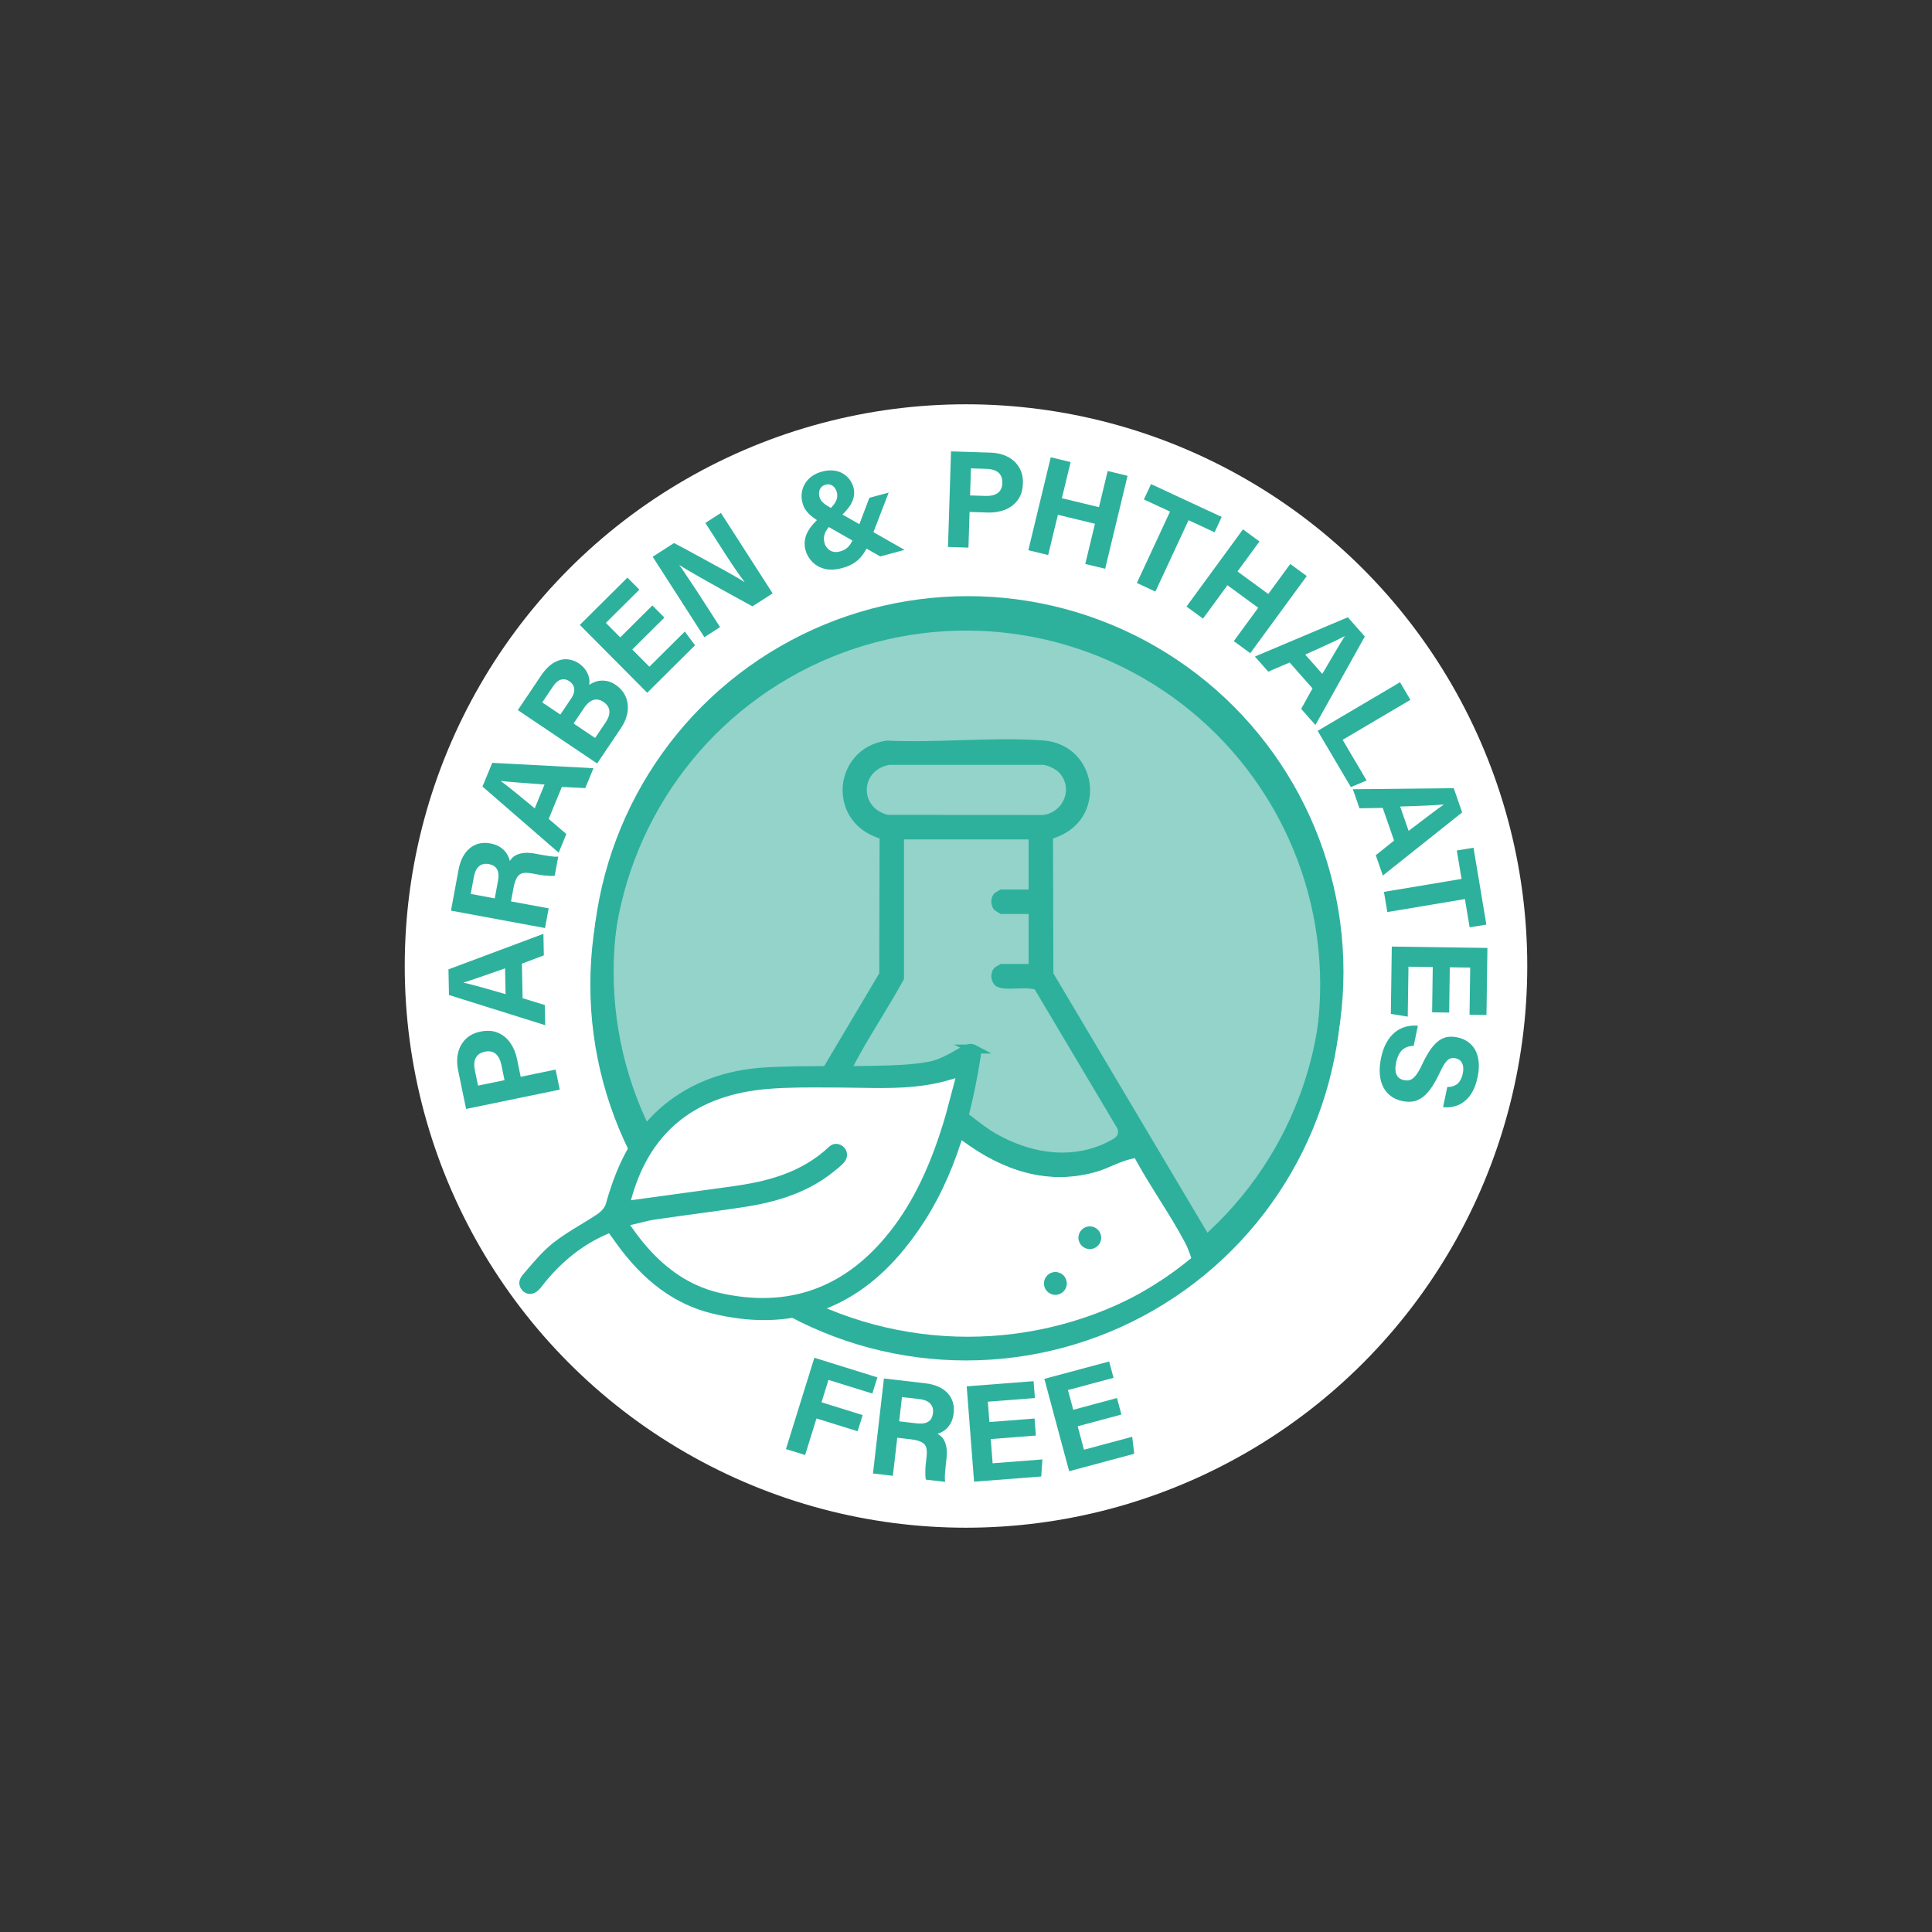
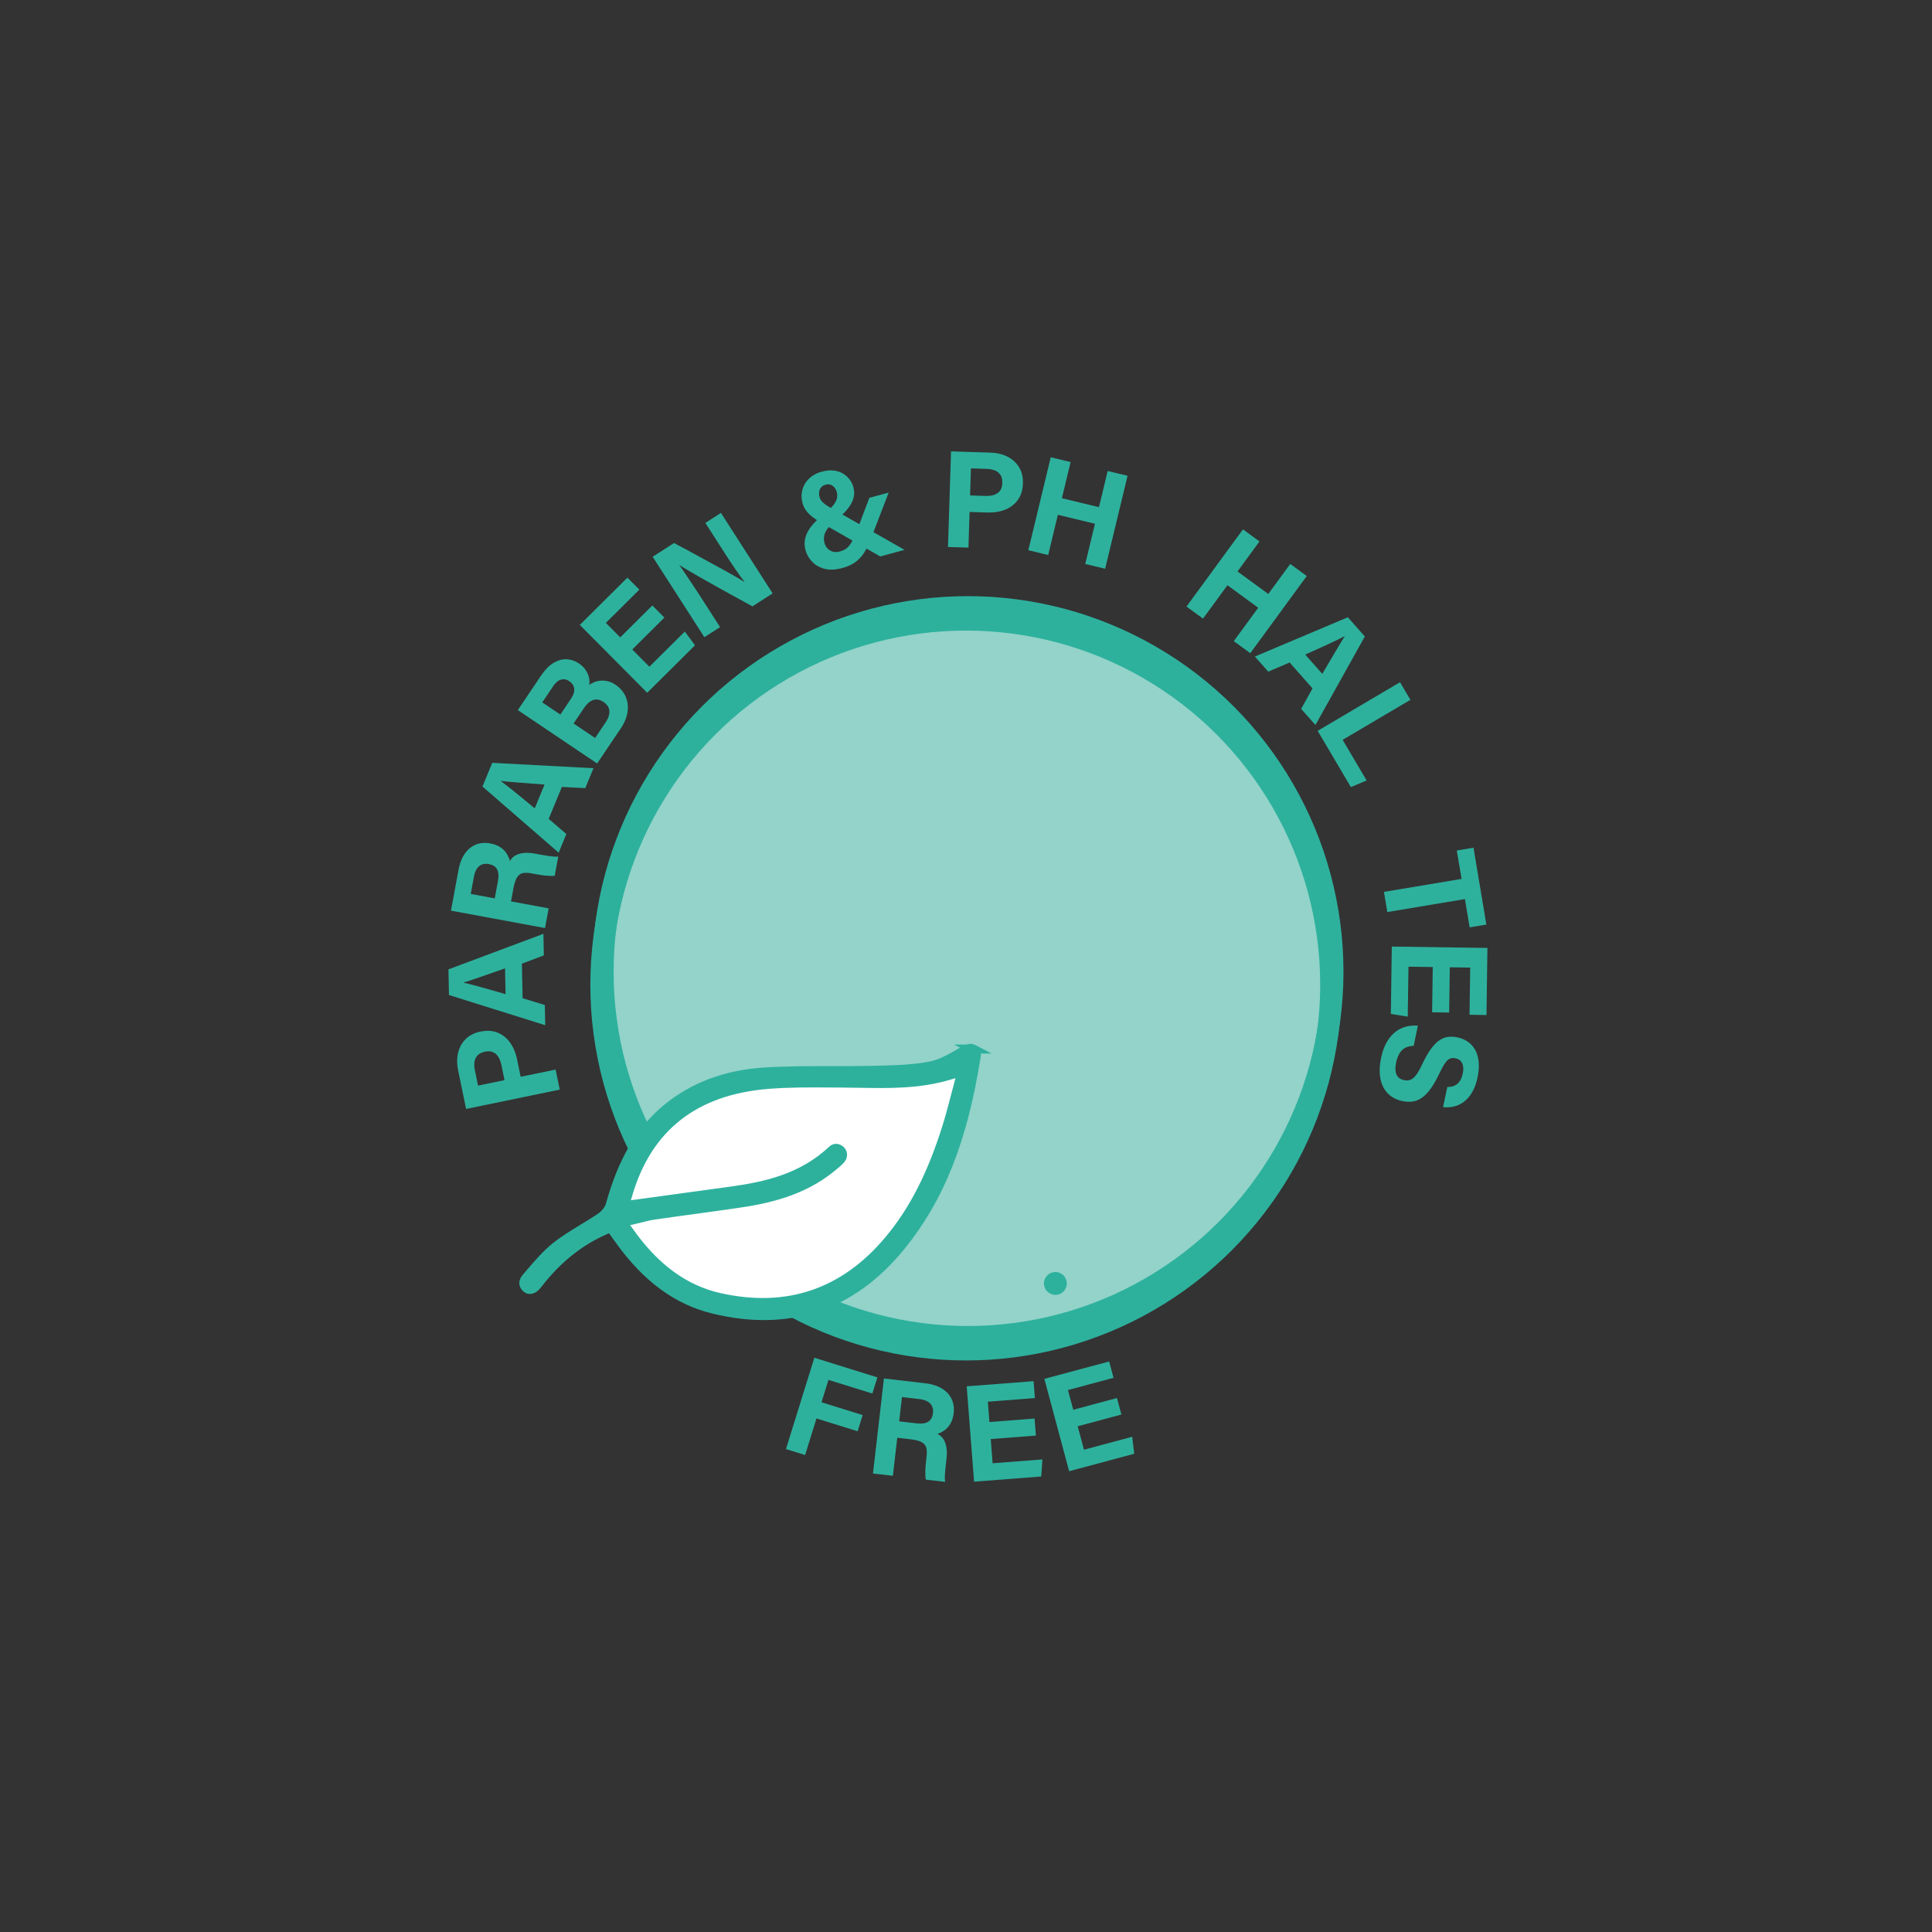
<svg xmlns="http://www.w3.org/2000/svg" id="Layer_1" viewBox="0 0 1080 1080">
  <rect x="0" y="0" width="1080" height="1080" fill="#333333" stroke="none" />
  <defs>
    <clipPath id="clippath">
-       <circle cx="541.01" cy="543.25" r="204" fill="none" />
-     </clipPath>
+       </clipPath>
  </defs>
-   <ellipse cx="540" cy="540" rx="313.75" ry="314" fill="#fff" />
  <path d="M312.91,609.1l-52.36,10.81-4.42-21.41c-.77-3.71-.77-7.07-.03-10.1.75-3.03,2.18-5.57,4.29-7.62,2.11-2.05,4.82-3.42,8.11-4.1,3.75-.77,7.03-.56,9.84.63,2.81,1.2,5.11,3.08,6.91,5.66,1.8,2.58,3.05,5.57,3.75,8.97l2.06,9.99,19.53-4.03,2.31,11.19ZM267.21,606.87l14.82-3.06-1.77-8.56c-.27-1.3-.65-2.46-1.15-3.48-.5-1.02-1.13-1.87-1.87-2.55-.75-.68-1.63-1.14-2.66-1.37s-2.2-.21-3.51.06c-1.82.38-3.2,1.07-4.13,2.07-.93,1-1.5,2.2-1.71,3.6-.21,1.4-.15,2.9.18,4.5l1.82,8.79Z" fill="#2db19d" />
  <path d="M291.75,538.68l.39,19.32,12.42,3.82.23,11.27-53.81-16.87-.29-14.34,53.08-19.86.24,12.04-12.25,4.62ZM282.62,555.74l-.29-14.42c-2.83.98-5.4,1.87-7.71,2.69-2.31.81-4.42,1.55-6.32,2.2-1.9.65-3.61,1.24-5.13,1.75-1.51.52-2.86.94-4.05,1.27v.08c1.3.28,2.81.65,4.52,1.1,1.72.45,3.56.95,5.54,1.5,1.98.55,4.1,1.14,6.36,1.79,2.26.65,4.62,1.33,7.06,2.04Z" fill="#2db19d" />
  <path d="M287.02,496.49l-1.37,7.39,21.06,3.9-2.04,11.01-52.57-9.73,4.23-22.85c.52-2.82,1.34-5.25,2.46-7.31,1.12-2.05,2.48-3.7,4.07-4.94,1.6-1.24,3.34-2.06,5.23-2.46,1.89-.4,3.85-.42,5.89-.04,2.34.43,4.27,1.17,5.79,2.2,1.52,1.04,2.69,2.23,3.52,3.58.83,1.35,1.41,2.71,1.73,4.06.33-.61.83-1.25,1.5-1.91.67-.65,1.57-1.22,2.68-1.69,1.11-.47,2.49-.77,4.12-.92,1.63-.14,3.64.01,6.03.45l2.59.48c.86.16,1.76.31,2.68.46s1.83.29,2.72.43c.9.14,1.75.23,2.55.28.81.05,1.53.03,2.18-.06l-1.98,10.71c-.6.1-1.3.14-2.11.12-.81-.02-1.72-.07-2.73-.16-1.01-.08-2.12-.22-3.32-.42-1.2-.19-2.49-.42-3.86-.68l-.76-.14c-1.93-.36-3.56-.43-4.89-.2s-2.43.99-3.31,2.31c-.88,1.32-1.57,3.36-2.08,6.13ZM263.14,499.71l13.43,2.49,1.75-9.43c.29-1.56.39-2.89.31-4-.08-1.11-.35-2.07-.81-2.88s-1.07-1.45-1.86-1.9c-.78-.46-1.71-.78-2.78-.98-1.42-.26-2.69-.17-3.8.27s-2.04,1.22-2.8,2.33c-.76,1.11-1.31,2.59-1.65,4.45l-1.79,9.65Z" fill="#2db19d" />
  <path d="M314.09,439.9l-7.36,17.87,9.86,8.46-4.29,10.42-42.59-36.96,5.46-13.26,56.59,3-4.59,11.13-13.07-.66ZM298.91,451.89l5.49-13.33c-2.98-.23-5.69-.44-8.14-.62-2.44-.18-4.67-.35-6.67-.51-2-.16-3.8-.31-5.4-.44-1.59-.13-3-.28-4.22-.45l-.03.07c1.08.78,2.31,1.71,3.71,2.81,1.39,1.1,2.89,2.3,4.48,3.59,1.59,1.29,3.3,2.69,5.12,4.18,1.82,1.5,3.7,3.06,5.66,4.7Z" fill="#2db19d" />
  <path d="M333.82,426.81l-44.35-29.85,12.89-19.15c2.4-3.56,4.87-6.05,7.4-7.45,2.54-1.4,4.98-2.01,7.34-1.81,2.36.2,4.5.95,6.43,2.25,1.63,1.1,2.91,2.34,3.84,3.74.93,1.4,1.56,2.81,1.88,4.22.32,1.42.36,2.78.1,4.09.81-.56,1.76-1.06,2.84-1.51,1.08-.44,2.27-.72,3.56-.84,1.29-.12,2.65,0,4.07.34,1.42.34,2.86,1,4.32,1.99,1.89,1.27,3.4,2.8,4.54,4.58,1.14,1.78,1.86,3.75,2.16,5.89.3,2.14.15,4.39-.46,6.72-.61,2.34-1.68,4.65-3.22,6.94l-13.36,19.85ZM313.23,399.45l5.91-8.78c1.03-1.53,1.63-2.91,1.81-4.15.18-1.24.02-2.33-.46-3.27s-1.25-1.76-2.28-2.46c-.81-.55-1.62-.89-2.4-1.02-.79-.13-1.58-.06-2.38.2-.8.26-1.54.69-2.22,1.28-.68.59-1.33,1.35-1.96,2.29l-6.12,9.1,10.11,6.8ZM320.63,404.44l12.04,8.1,5.78-8.59c.89-1.31,1.5-2.52,1.83-3.62.33-1.1.45-2.13.35-3.09-.1-.96-.44-1.85-1.01-2.67-.57-.82-1.35-1.56-2.34-2.22-1.24-.84-2.47-1.28-3.69-1.33-1.21-.05-2.43.32-3.64,1.11-1.22.79-2.41,2.05-3.58,3.79l-5.74,8.53Z" fill="#2db19d" />
  <path d="M364.67,338.46l6.73,6.77-17.96,17.84,9.57,9.63,19.81-19.67,5.69,7.69-26.72,26.54-37.67-37.93,26.61-26.43,6.67,6.71-18.72,18.59,8.04,8.09,17.96-17.84Z" fill="#2db19d" />
  <path d="M402.52,350.56l-8.77,5.64-28.9-44.97,11.94-7.67c2.01,1.05,4.25,2.24,6.72,3.57,2.47,1.34,5.02,2.72,7.65,4.17,2.63,1.45,5.23,2.87,7.8,4.26,2.57,1.39,4.98,2.72,7.25,3.97,2.26,1.25,4.25,2.38,5.95,3.37s2.99,1.8,3.87,2.4l.13-.08c-.7-.9-1.46-1.92-2.28-3.05-.82-1.13-1.68-2.35-2.57-3.65-.9-1.3-1.81-2.65-2.74-4.05-.93-1.4-1.88-2.85-2.84-4.35-.96-1.5-1.92-2.99-2.87-4.47l-8.56-13.32,8.71-5.6,28.9,44.97-11.29,7.26c-1.5-.82-3.24-1.78-5.22-2.87-1.98-1.09-4.12-2.27-6.42-3.53-2.3-1.26-4.65-2.56-7.06-3.9s-4.76-2.66-7.05-3.95c-2.29-1.29-4.42-2.51-6.4-3.64-1.97-1.13-3.71-2.15-5.21-3.06-1.5-.91-2.66-1.63-3.48-2.15l-.07.04c.59.73,1.27,1.67,2.05,2.83.78,1.16,1.64,2.45,2.58,3.88.94,1.42,1.96,2.92,3.03,4.51,1.08,1.58,2.15,3.2,3.21,4.85,1.06,1.65,2.11,3.29,3.15,4.9l8.81,13.71Z" fill="#2db19d" />
  <path d="M485.96,278.28l10.81-2.9-8.56,22.22c-1,2.41-1.92,4.67-2.79,6.77-.86,2.11-1.9,4.01-3.12,5.7-1.21,1.69-2.74,3.17-4.56,4.44-1.83,1.27-4.15,2.28-6.97,3.04-3.85,1.03-7.18,1.17-9.98.39-2.8-.77-5.09-2.11-6.88-4.02-1.78-1.9-2.98-4.01-3.6-6.3-.5-1.85-.64-3.62-.43-5.31.21-1.69.73-3.33,1.57-4.92.84-1.59,2-3.2,3.47-4.83,1.47-1.62,3.19-3.29,5.17-5,1.16-.79,2.28-1.67,3.34-2.62,1.07-.96,1.99-1.95,2.77-2.99.78-1.04,1.32-2.13,1.62-3.29.3-1.15.28-2.35-.05-3.6-.19-.7-.47-1.33-.83-1.91-.36-.57-.81-1.07-1.35-1.49-.54-.42-1.14-.7-1.81-.84-.67-.14-1.43-.1-2.27.13-.99.27-1.78.72-2.37,1.36-.59.64-.99,1.45-1.18,2.41-.19.96-.13,2.02.18,3.17.27,1,.79,1.89,1.55,2.68.77.79,1.69,1.51,2.77,2.19,1.08.67,2.24,1.35,3.48,2.04l39.74,22.59-13.63,3.66-34.24-19.57c-1.27-.78-2.54-1.66-3.8-2.63-1.27-.97-2.37-2.08-3.32-3.33-.94-1.25-1.63-2.67-2.06-4.27-.54-2-.68-3.91-.43-5.75.25-1.83.85-3.55,1.8-5.14.95-1.59,2.22-2.97,3.82-4.12s3.48-2.02,5.65-2.6c2.32-.62,4.45-.83,6.38-.63,1.93.21,3.65.73,5.15,1.59,1.5.86,2.78,1.96,3.83,3.31,1.05,1.35,1.8,2.85,2.24,4.5.44,1.65.53,3.27.27,4.87s-.84,3.15-1.73,4.64c-.89,1.5-2.1,3.04-3.6,4.62-1.51,1.58-3.25,3.23-5.22,4.94-1.98,1.5-3.45,2.94-4.4,4.32-.95,1.38-1.52,2.71-1.71,3.99-.18,1.28-.12,2.5.19,3.65.31,1.15.84,2.16,1.61,3.02.76.87,1.74,1.49,2.92,1.87,1.19.38,2.57.35,4.15-.07,1.38-.37,2.54-.9,3.47-1.58.93-.68,1.76-1.58,2.49-2.72.73-1.13,1.46-2.59,2.2-4.37.74-1.78,1.62-3.93,2.64-6.45l5.62-14.85Z" fill="#2db19d" />
  <path d="M529.93,305.75l1.7-53.43,21.85.69c3.78.12,7.06.9,9.83,2.33,2.77,1.43,4.9,3.42,6.41,5.95,1.5,2.53,2.2,5.48,2.1,8.84-.12,3.83-1.09,6.96-2.91,9.42-1.82,2.45-4.19,4.25-7.12,5.4-2.93,1.15-6.13,1.67-9.6,1.56l-10.19-.32-.63,19.93-11.42-.36ZM542.76,261.83l-.48,15.12,8.74.28c1.33.04,2.55-.06,3.66-.31,1.11-.25,2.08-.66,2.92-1.23.83-.57,1.49-1.32,1.95-2.27.46-.94.72-2.08.76-3.43.06-1.86-.29-3.36-1.05-4.5-.76-1.14-1.79-1.97-3.1-2.5-1.31-.53-2.79-.83-4.42-.88l-8.97-.29Z" fill="#2db19d" />
  <path d="M574.84,307.59l12.53-51.97,11.11,2.68-4.88,20.21,20.73,5,4.87-20.22,11.11,2.68-12.53,51.97-11.11-2.68,5.42-22.48-20.73-5-5.42,22.48-11.11-2.68Z" fill="#2db19d" />
-   <path d="M635.52,325.88l18.54-39.9-14.61-6.79,3.99-8.58,39.5,18.36-3.99,8.58-14.54-6.75-18.54,39.9-10.36-4.82Z" fill="#2db19d" />
  <path d="M663.26,339.06l31.57-43.14,9.22,6.75-12.28,16.78,17.21,12.59,12.28-16.78,9.22,6.75-31.57,43.14-9.22-6.75,13.66-18.66-17.21-12.59-13.66,18.66-9.22-6.75Z" fill="#2db19d" />
  <path d="M733.7,384.82l-12.8-14.48-11.94,5.12-7.46-8.45,51.95-21.95,9.5,10.75-27.62,49.48-7.97-9.02,6.35-11.45ZM729.62,365.91l9.55,10.8c1.52-2.57,2.9-4.92,4.14-7.04,1.24-2.12,2.37-4.04,3.4-5.76,1.03-1.73,1.95-3.28,2.78-4.65.82-1.38,1.58-2.57,2.27-3.59l-.05-.06c-1.17.63-2.56,1.32-4.16,2.09-1.6.77-3.33,1.58-5.19,2.44-1.86.86-3.86,1.78-6.01,2.75-2.14.97-4.38,1.98-6.71,3.01Z" fill="#2db19d" />
  <path d="M736.58,408.54l46.04-27.17,5.81,9.84-37.89,22.36,13.41,22.72-8.81,3.69-18.56-31.44Z" fill="#2db19d" />
-   <path d="M779.29,469.89l-6.34-18.26-12.99.21-3.7-10.65,56.39-.59,4.71,13.55-44.34,35.29-3.95-11.38,10.22-8.18ZM782.7,450.85l4.73,13.62c2.38-1.8,4.55-3.45,6.5-4.94s3.72-2.84,5.33-4.04c1.61-1.21,3.05-2.29,4.33-3.25,1.28-.96,2.43-1.78,3.46-2.46l-.03-.07c-1.32.13-2.87.25-4.64.35-1.77.1-3.68.2-5.73.29-2.05.09-4.25.18-6.6.26-2.35.09-4.8.17-7.35.24Z" fill="#2db19d" />
  <path d="M773.63,498.57l43.39-7.25-2.66-15.89,9.34-1.56,7.18,42.97-9.34,1.56-2.64-15.81-43.39,7.25-1.88-11.27Z" fill="#2db19d" />
  <path d="M810.1,566.03l-9.54-.14.36-25.31-13.58-.19-.4,27.91-9.45-1.51.53-37.65,53.46.76-.53,37.5-9.47-.13.37-26.38-11.4-.16-.36,25.31Z" fill="#2db19d" />
  <path d="M780.45,593.95c-.32,1.5-.45,2.82-.39,3.95.05,1.13.27,2.11.66,2.92.38.81.92,1.46,1.61,1.94.69.49,1.52.83,2.48,1.03,1.47.31,2.74.22,3.82-.25,1.08-.48,2.16-1.46,3.23-2.93,1.07-1.47,2.25-3.62,3.53-6.43,1.6-3.32,3.17-6.02,4.71-8.1,1.55-2.08,3.11-3.63,4.7-4.66,1.59-1.03,3.2-1.63,4.82-1.81s3.32-.09,5.09.29c2.28.48,4.27,1.33,5.97,2.55,1.7,1.22,3.05,2.77,4.06,4.65,1,1.88,1.62,4.09,1.86,6.62.23,2.53.03,5.32-.61,8.38-.58,2.75-1.35,5.12-2.33,7.11s-2.12,3.66-3.43,5c-1.31,1.34-2.71,2.38-4.18,3.12-1.48.73-3.01,1.22-4.59,1.47-1.59.24-3.18.27-4.78.09l2.37-11.26c.84.02,1.69-.06,2.55-.25s1.68-.54,2.48-1.05c.79-.51,1.51-1.28,2.15-2.29.63-1.02,1.13-2.35,1.47-4,.32-1.5.37-2.83.17-4-.21-1.17-.65-2.13-1.33-2.91-.68-.77-1.66-1.29-2.92-1.55-1.22-.25-2.29-.17-3.23.26-.94.43-1.87,1.34-2.8,2.74-.93,1.4-2.02,3.43-3.26,6.09-1.69,3.51-3.37,6.36-5.04,8.54-1.68,2.18-3.35,3.79-5.02,4.82-1.67,1.03-3.37,1.63-5.09,1.79-1.72.16-3.52.04-5.4-.35-2.33-.49-4.39-1.38-6.18-2.67-1.79-1.29-3.22-2.96-4.3-5.02-1.08-2.05-1.73-4.47-1.97-7.23-.24-2.77,0-5.85.71-9.25.69-3.3,1.7-6.12,3-8.46,1.31-2.34,2.86-4.25,4.65-5.72,1.79-1.48,3.78-2.52,5.97-3.14s4.5-.82,6.95-.62l-2.36,11.26c-1.8.04-3.38.41-4.72,1.12-1.34.71-2.42,1.76-3.24,3.16-.82,1.4-1.44,3.07-1.85,5.02Z" fill="#2db19d" />
  <path d="M439.35,810.05l15.88-51.05,35.23,10.96-2.81,9.04-24.53-7.63-3.89,12.52,23,7.15-2.81,9.04-23-7.15-6.36,20.45-10.69-3.33Z" fill="#2db19d" />
  <path d="M509.05,804.57l-7.47-.86-2.46,21.27-11.12-1.28,6.13-53.11,23.08,2.67c2.84.33,5.33.98,7.46,1.95,2.13.98,3.86,2.22,5.21,3.73,1.34,1.51,2.28,3.19,2.81,5.05.53,1.86.68,3.82.44,5.87-.27,2.36-.88,4.34-1.8,5.92-.93,1.59-2.04,2.84-3.33,3.76-1.29.92-2.6,1.59-3.94,2.01.64.28,1.3.74,2,1.36.7.63,1.32,1.48,1.87,2.56.54,1.08.94,2.43,1.19,4.04.25,1.62.24,3.63-.04,6.05l-.3,2.62c-.1.87-.19,1.77-.27,2.7-.08.93-.16,1.84-.24,2.75-.08.9-.11,1.76-.1,2.57,0,.81.08,1.53.21,2.17l-10.82-1.25c-.14-.59-.23-1.29-.26-2.1-.04-.81-.05-1.72-.03-2.74.01-1.01.08-2.13.19-3.34.11-1.21.25-2.51.41-3.9l.09-.77c.23-1.95.18-3.58-.13-4.9-.31-1.31-1.16-2.36-2.53-3.14-1.38-.78-3.46-1.34-6.26-1.66ZM504.21,780.97l-1.57,13.57,9.52,1.1c1.57.18,2.91.19,4.01.03,1.1-.16,2.04-.49,2.82-1,.78-.51,1.37-1.17,1.77-1.98.4-.81.67-1.76.79-2.84.17-1.44-.01-2.7-.53-3.77-.52-1.08-1.36-1.95-2.51-2.63s-2.68-1.13-4.55-1.35l-9.75-1.13Z" fill="#2db19d" />
  <path d="M578.33,792.97l.73,9.52-25.23,1.95,1.05,13.54,27.83-2.15-.65,9.54-37.55,2.9-4.12-53.3,37.39-2.89.73,9.44-26.3,2.03.88,11.37,25.23-1.95Z" fill="#2db19d" />
  <path d="M624.4,781.51l2.47,9.22-24.44,6.56,3.52,13.11,26.96-7.24,1.12,9.5-36.37,9.76-13.86-51.63,36.22-9.72,2.45,9.14-25.48,6.84,2.96,11.02,24.44-6.56Z" fill="#2db19d" />
  <circle cx="541.01" cy="543.25" r="204" fill="#93d3c9" stroke="#2db19d" stroke-miterlimit="10" stroke-width="12" />
  <g clip-path="url(#clippath)">
    <path d="M676.72,692.06l-87.88-147.95-.2-75.36,2.29-.89c15.85-6.16,19.66-20.25,18.11-30.44-1.53-10.12-9.36-22.36-26.38-23.56-14.76-1.03-30.54-.55-45.79-.08h-.16c-13.56.42-27.59.85-41.07.22-16.13,2.29-23.24,14.56-24.42,24.39-1.18,9.87,2.87,23.51,18.21,29.47l2.28.9-.2,75.35-.21.35-87.67,147.63c-11.35,22.58-3.12,50.5,18.74,63.59,4.68,2.8,9.63,4.23,14.87,5.75.91.27,1.84.54,2.78.82h198.98l12.17-3.27c12.88-5.4,22.62-15.39,27.46-28.11,4.76-12.59,4.09-26.36-1.91-38.81ZM484.55,441.11c.23-6.75,5.01-12.04,12.21-13.49l.7-.07h85.67l.25.04c2.58.31,6.6,2.24,8.4,4.04,3.78,3.78,5.05,9.02,3.4,14.03-1.74,5.26-6.24,9.05-11.75,9.88l-.28.04-86.8-.06-.46-.13c-7.11-1.91-11.56-7.52-11.34-14.28ZM475.88,598.26c4.99-9.86,10.78-19.4,16.38-28.63,4.15-6.83,8.85-14.57,13.09-22.38v-78.01h69.66v27.99h-15.65c-1.03.55-2.95,1.71-3.51,2.11-2.2,2.51-2.25,6.62-.11,9.27.45.38,2.5,1.7,3.58,2.29h15.69v27.99h-15.65c-1.03.55-2.96,1.71-3.51,2.11-2.22,2.53-2.25,6.7-.05,9.35,2.2,2.65,7.51,2.43,12.64,2.22,3.02-.12,5.79-.23,8.28.17l1.65.27,46.33,77.94.07.24c.73,2.3-.21,4.34-2.58,5.58l-.11.05c-8.57,4.97-18.06,7.48-28.26,7.48-12.14,0-24.98-3.68-37.14-10.64-4.65-2.66-8.75-5.87-12.72-8.97-2.81-2.2-6-4.7-9.26-6.81-10.61-6.88-31.89-17.9-55.09-14.46l-6.86,1.02,3.13-6.18ZM664.22,730c-5.16,10.1-15.36,16.7-28.74,18.57l-.25.04-190.35-.04c-13.37-1.87-23.58-8.46-28.75-18.57-5.28-10.33-4.54-23.36,2.03-35.75,6.7-12.65,14.41-24.96,21.86-36.88,6.32-10.1,13.49-21.55,19.64-32.78l.27-.49.4-.38c4.25-4.03,19.48-6.78,22.42-7.07,22.65-2.15,37.21,8.24,52.63,19.23l.67.48c1.95,1.39,3.92,2.8,5.94,4.19,23.83,16.46,47.82,21.31,71.31,14.4,2.81-.83,5.78-2.11,8.16-3.14l.13-.05c3.25-1.39,6.61-2.83,10.09-3.68l2.65-.65,1.33,2.4c3.65,6.59,7.81,13.25,11.83,19.7l.47.75c4.87,7.76,9.9,15.79,14.24,23.97,6.56,12.4,7.3,25.43,2.02,35.75Z" fill="#2db19d" />
    <path d="M664.22,730c-5.16,10.1-15.36,16.7-28.74,18.57l-.25.04-190.35-.04c-13.37-1.87-23.58-8.46-28.75-18.57-5.28-10.33-4.54-23.36,2.03-35.75,6.7-12.65,14.41-24.96,21.86-36.88,6.32-10.1,13.49-21.55,19.64-32.78l.27-.49.4-.38c4.25-4.03,19.48-6.78,22.42-7.07,22.65-2.15,37.21,8.24,52.63,19.23l.67.48c1.95,1.39,3.92,2.8,5.94,4.19,23.83,16.46,47.82,21.31,71.31,14.4,2.81-.83,5.78-2.11,8.16-3.14l.13-.05c3.25-1.39,6.61-2.83,10.09-3.68l2.65-.65,1.33,2.4c3.65,6.59,7.81,13.25,11.83,19.7l.47.75c4.87,7.76,9.9,15.79,14.24,23.97,6.56,12.4,7.3,25.43,2.02,35.75Z" fill="#fff" />
  </g>
  <circle cx="540" cy="550.5" r="204" fill="none" stroke="#2db19d" stroke-miterlimit="10" stroke-width="12" />
  <circle cx="589.96" cy="717.45" r="6.39" fill="#2db19d" />
-   <circle cx="609.21" cy="691.89" r="6.36" fill="#2db19d" />
  <path d="M537.7,599.05l-2.03,7.53c-.68,2.53-1.33,4.97-1.95,7.38-1.34,5.1-2.59,9.93-4.08,14.76-8.46,27.45-18.89,47.95-32.81,64.53-24.94,29.74-56.74,40.52-94.52,32.06-5.05-1.13-9.91-2.78-14.58-4.95-13.38-6.22-25.21-16.72-35.88-31.79l-3.77-5.31,6.35-1.46c1.29-.3,2.49-.6,3.68-.89,2.57-.65,5.02-1.26,7.57-1.63,7.77-1.13,15.68-2.21,23.33-3.26,7.64-1.04,15.56-2.13,23.31-3.26,16.7-2.41,35.96-6.65,52.23-19.81l.3-.25c1.8-1.45,3.5-2.82,4.92-4.33,1.52-1.6,1.66-3.72.34-5.15-.74-.8-1.71-1.28-2.64-1.31-.8-.03-1.54.27-2.2.88-16.63,15.69-36.98,20.33-56.5,23l-59.59,8.16,1.9-6.45c10.98-37.44,37.38-58.07,78.46-61.32,11.32-.9,22.81-.83,33.92-.77,1.98,0,3.96,0,5.93.03,3.66.01,7.36.07,10.97.14,16.32.29,33.21.59,49.87-4.33l7.47-2.2Z" fill="#fff" />
  <path d="M544.15,586.43l-.17-.09c-1.01-.46-2.27-.65-5.43,1.14-.64.37-1.28.74-1.93,1.1-5.38,3.09-10.93,6.29-17.16,7.42-9.97,1.81-20.22,2.05-30.13,2.28h-.51c-7.82.19-15.74.18-23.4.18-12.5,0-25.42,0-38.02.77-21.55,1.36-39.98,8.26-54.79,20.53-14.72,12.21-24.71,29.28-31.48,53.71-1.09,3.96-4.8,6.67-5.91,7.4-3.05,2.03-6.2,3.96-9.26,5.8-5.42,3.29-10.52,6.39-15.2,10.1-5.18,4.11-9.78,9.47-14.22,14.65l-2.36,2.76c-.69.79-1.49,2.01-1.38,3.35.09,1.17.87,2.04,1.51,2.56,2.47,2.06,5.09-.69,5.82-1.58.47-.55.91-1.13,1.36-1.71.5-.67,1.01-1.33,1.55-1.97,10.3-12.43,21.76-21.29,35.04-27.12l3.22-1.41,5.11,7.09c14.99,20.9,32.05,33.47,52.18,38.41,42.22,10.37,77.54-1.44,104.96-35.11,21.86-26.81,34.87-59.65,42.21-106.47.44-2.76-.99-3.49-1.61-3.79ZM535.67,606.58c-.68,2.53-1.33,4.97-1.95,7.38-1.34,5.1-2.59,9.93-4.08,14.76-8.46,27.45-18.89,47.95-32.81,64.53-24.94,29.74-56.74,40.52-94.52,32.06-5.05-1.13-9.91-2.78-14.58-4.95-13.38-6.22-25.21-16.72-35.88-31.79l-3.77-5.31,6.35-1.46c1.29-.3,2.49-.6,3.68-.89,2.57-.65,5.02-1.26,7.57-1.63,7.77-1.13,15.68-2.21,23.33-3.26,7.64-1.04,15.56-2.13,23.31-3.26,16.7-2.41,35.96-6.65,52.23-19.81l.3-.25c1.8-1.45,3.5-2.82,4.92-4.33,1.52-1.6,1.66-3.72.34-5.15-.74-.8-1.71-1.28-2.64-1.31-.8-.03-1.54.27-2.2.88-16.63,15.69-36.98,20.33-56.5,23l-59.59,8.16,1.9-6.45c10.98-37.44,37.38-58.07,78.46-61.32,11.32-.9,22.81-.83,33.92-.77,1.98,0,3.96,0,5.93.03,3.66.01,7.36.07,10.97.14,16.32.29,33.21.59,49.87-4.33l7.47-2.2-2.03,7.53Z" fill="#2db19d" stroke="#2db19d" stroke-miterlimit="10" stroke-width="5" />
</svg>